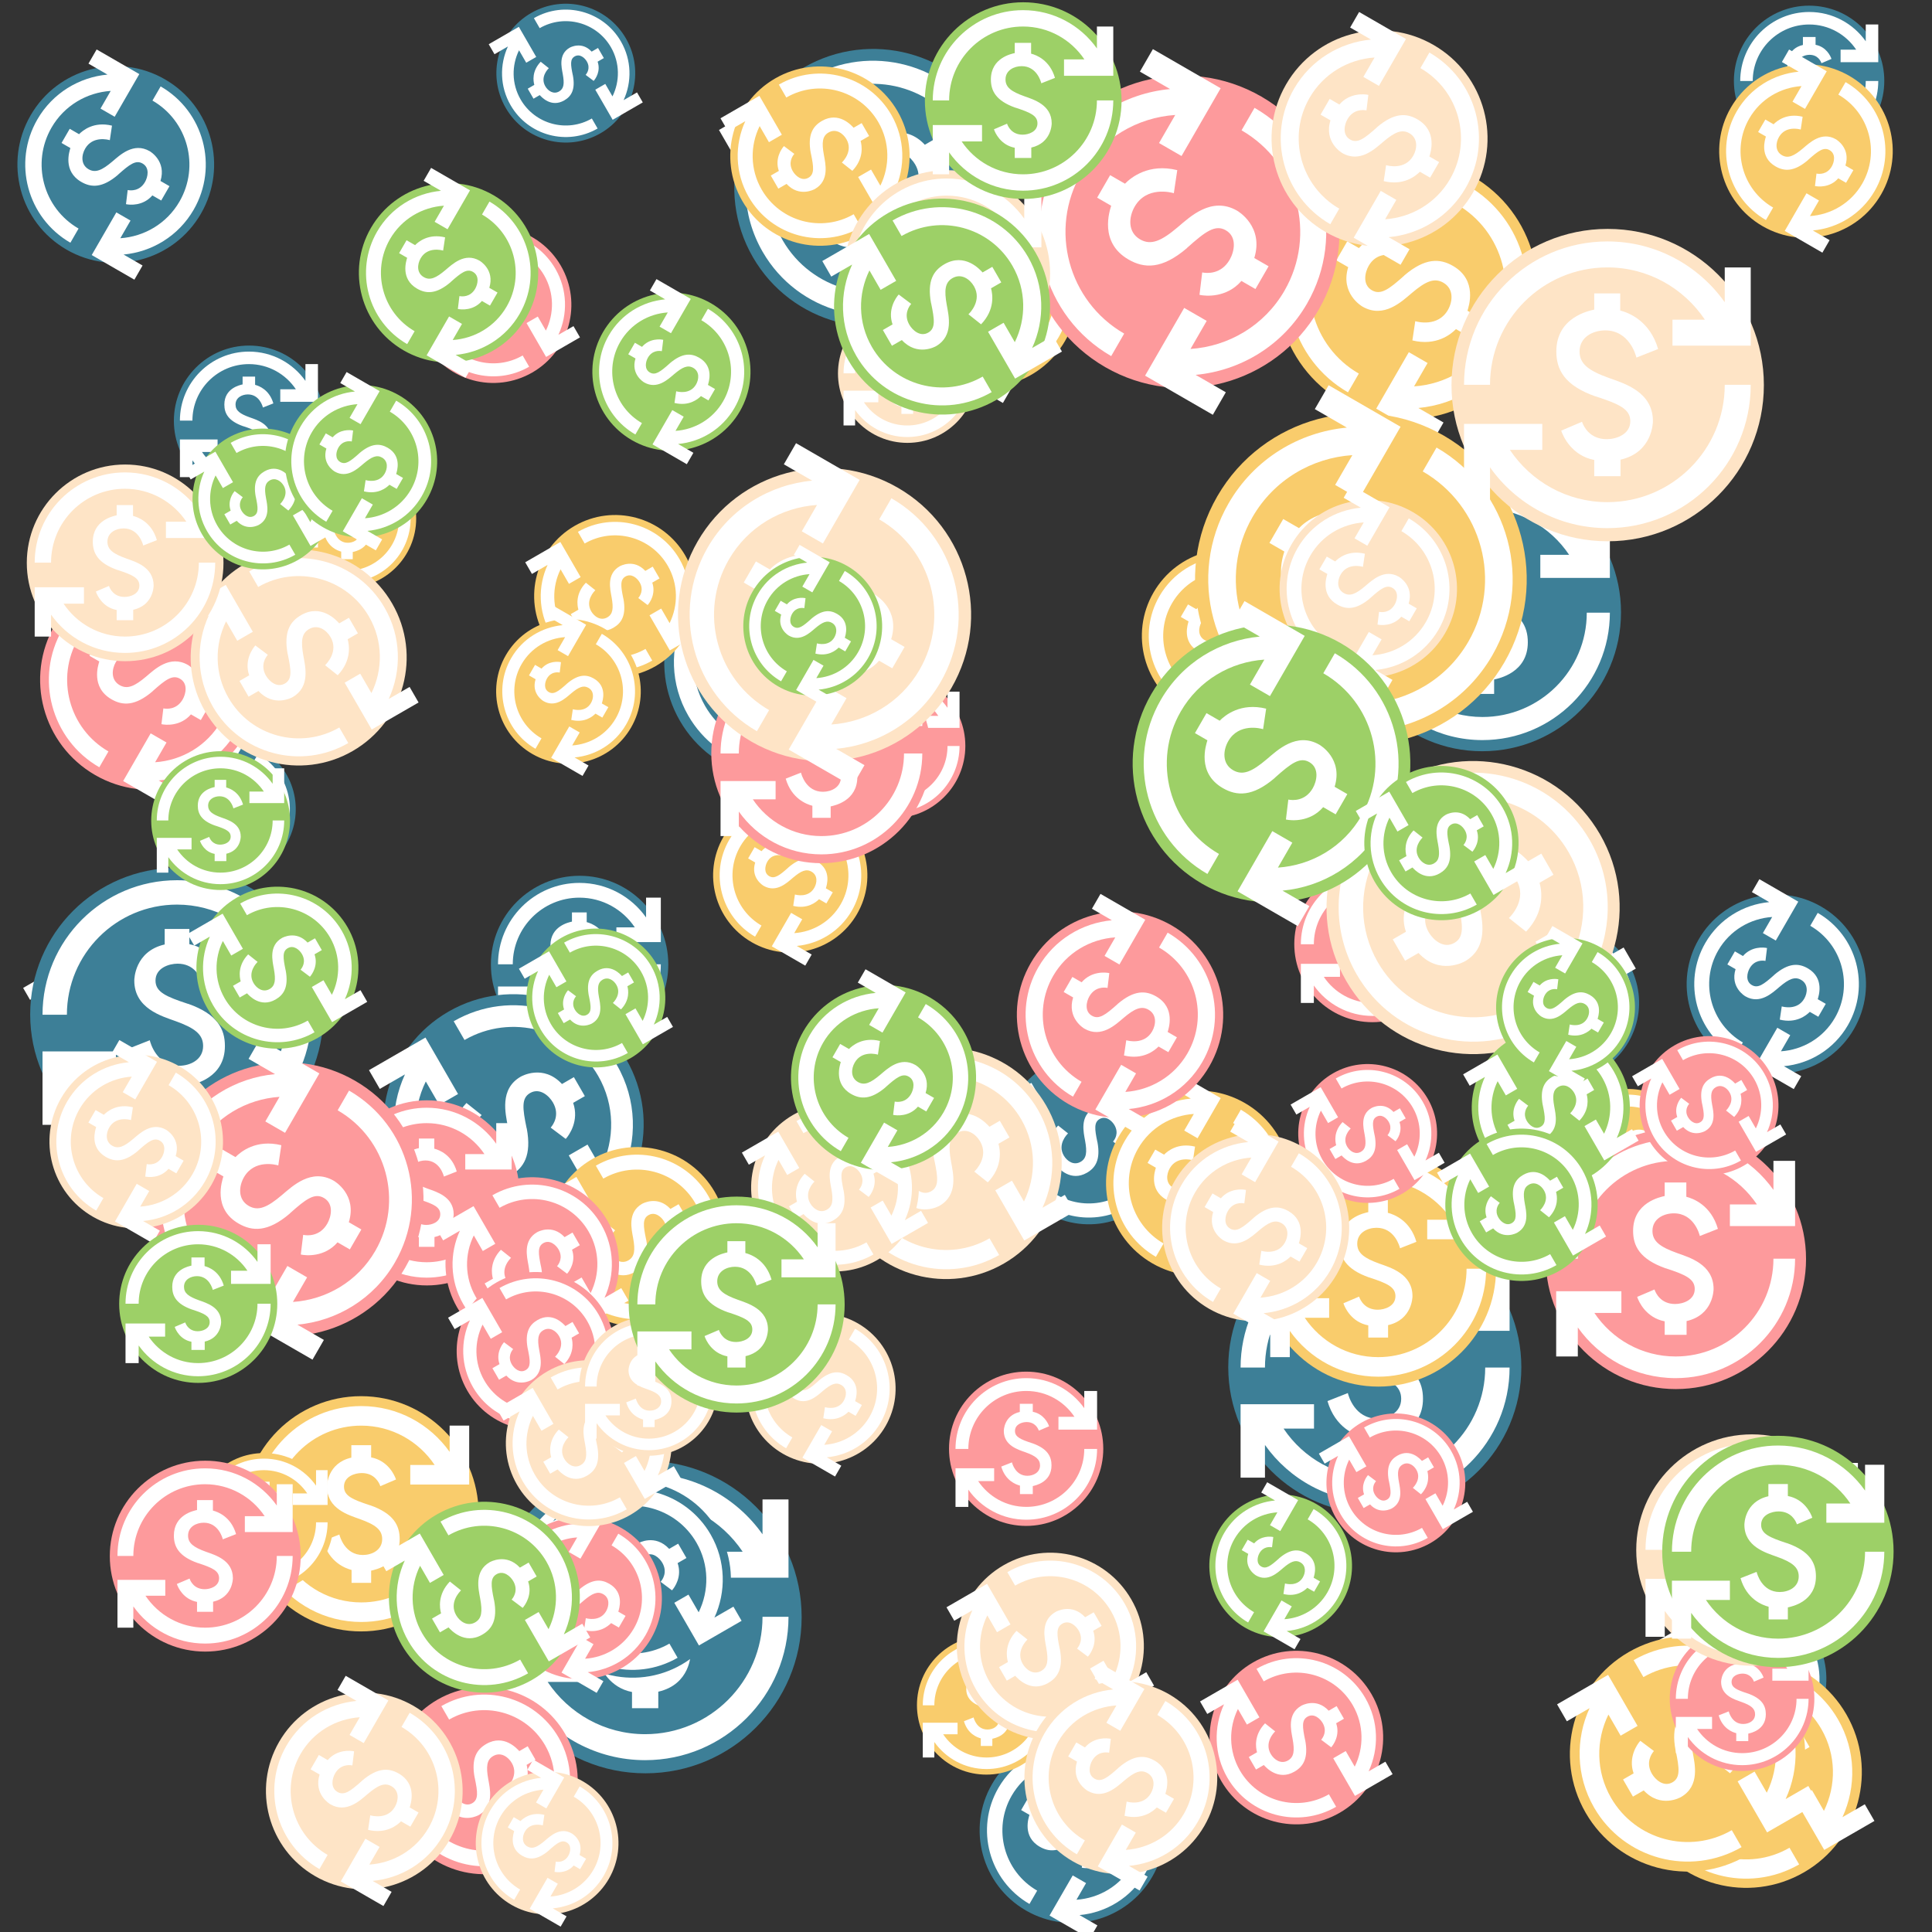
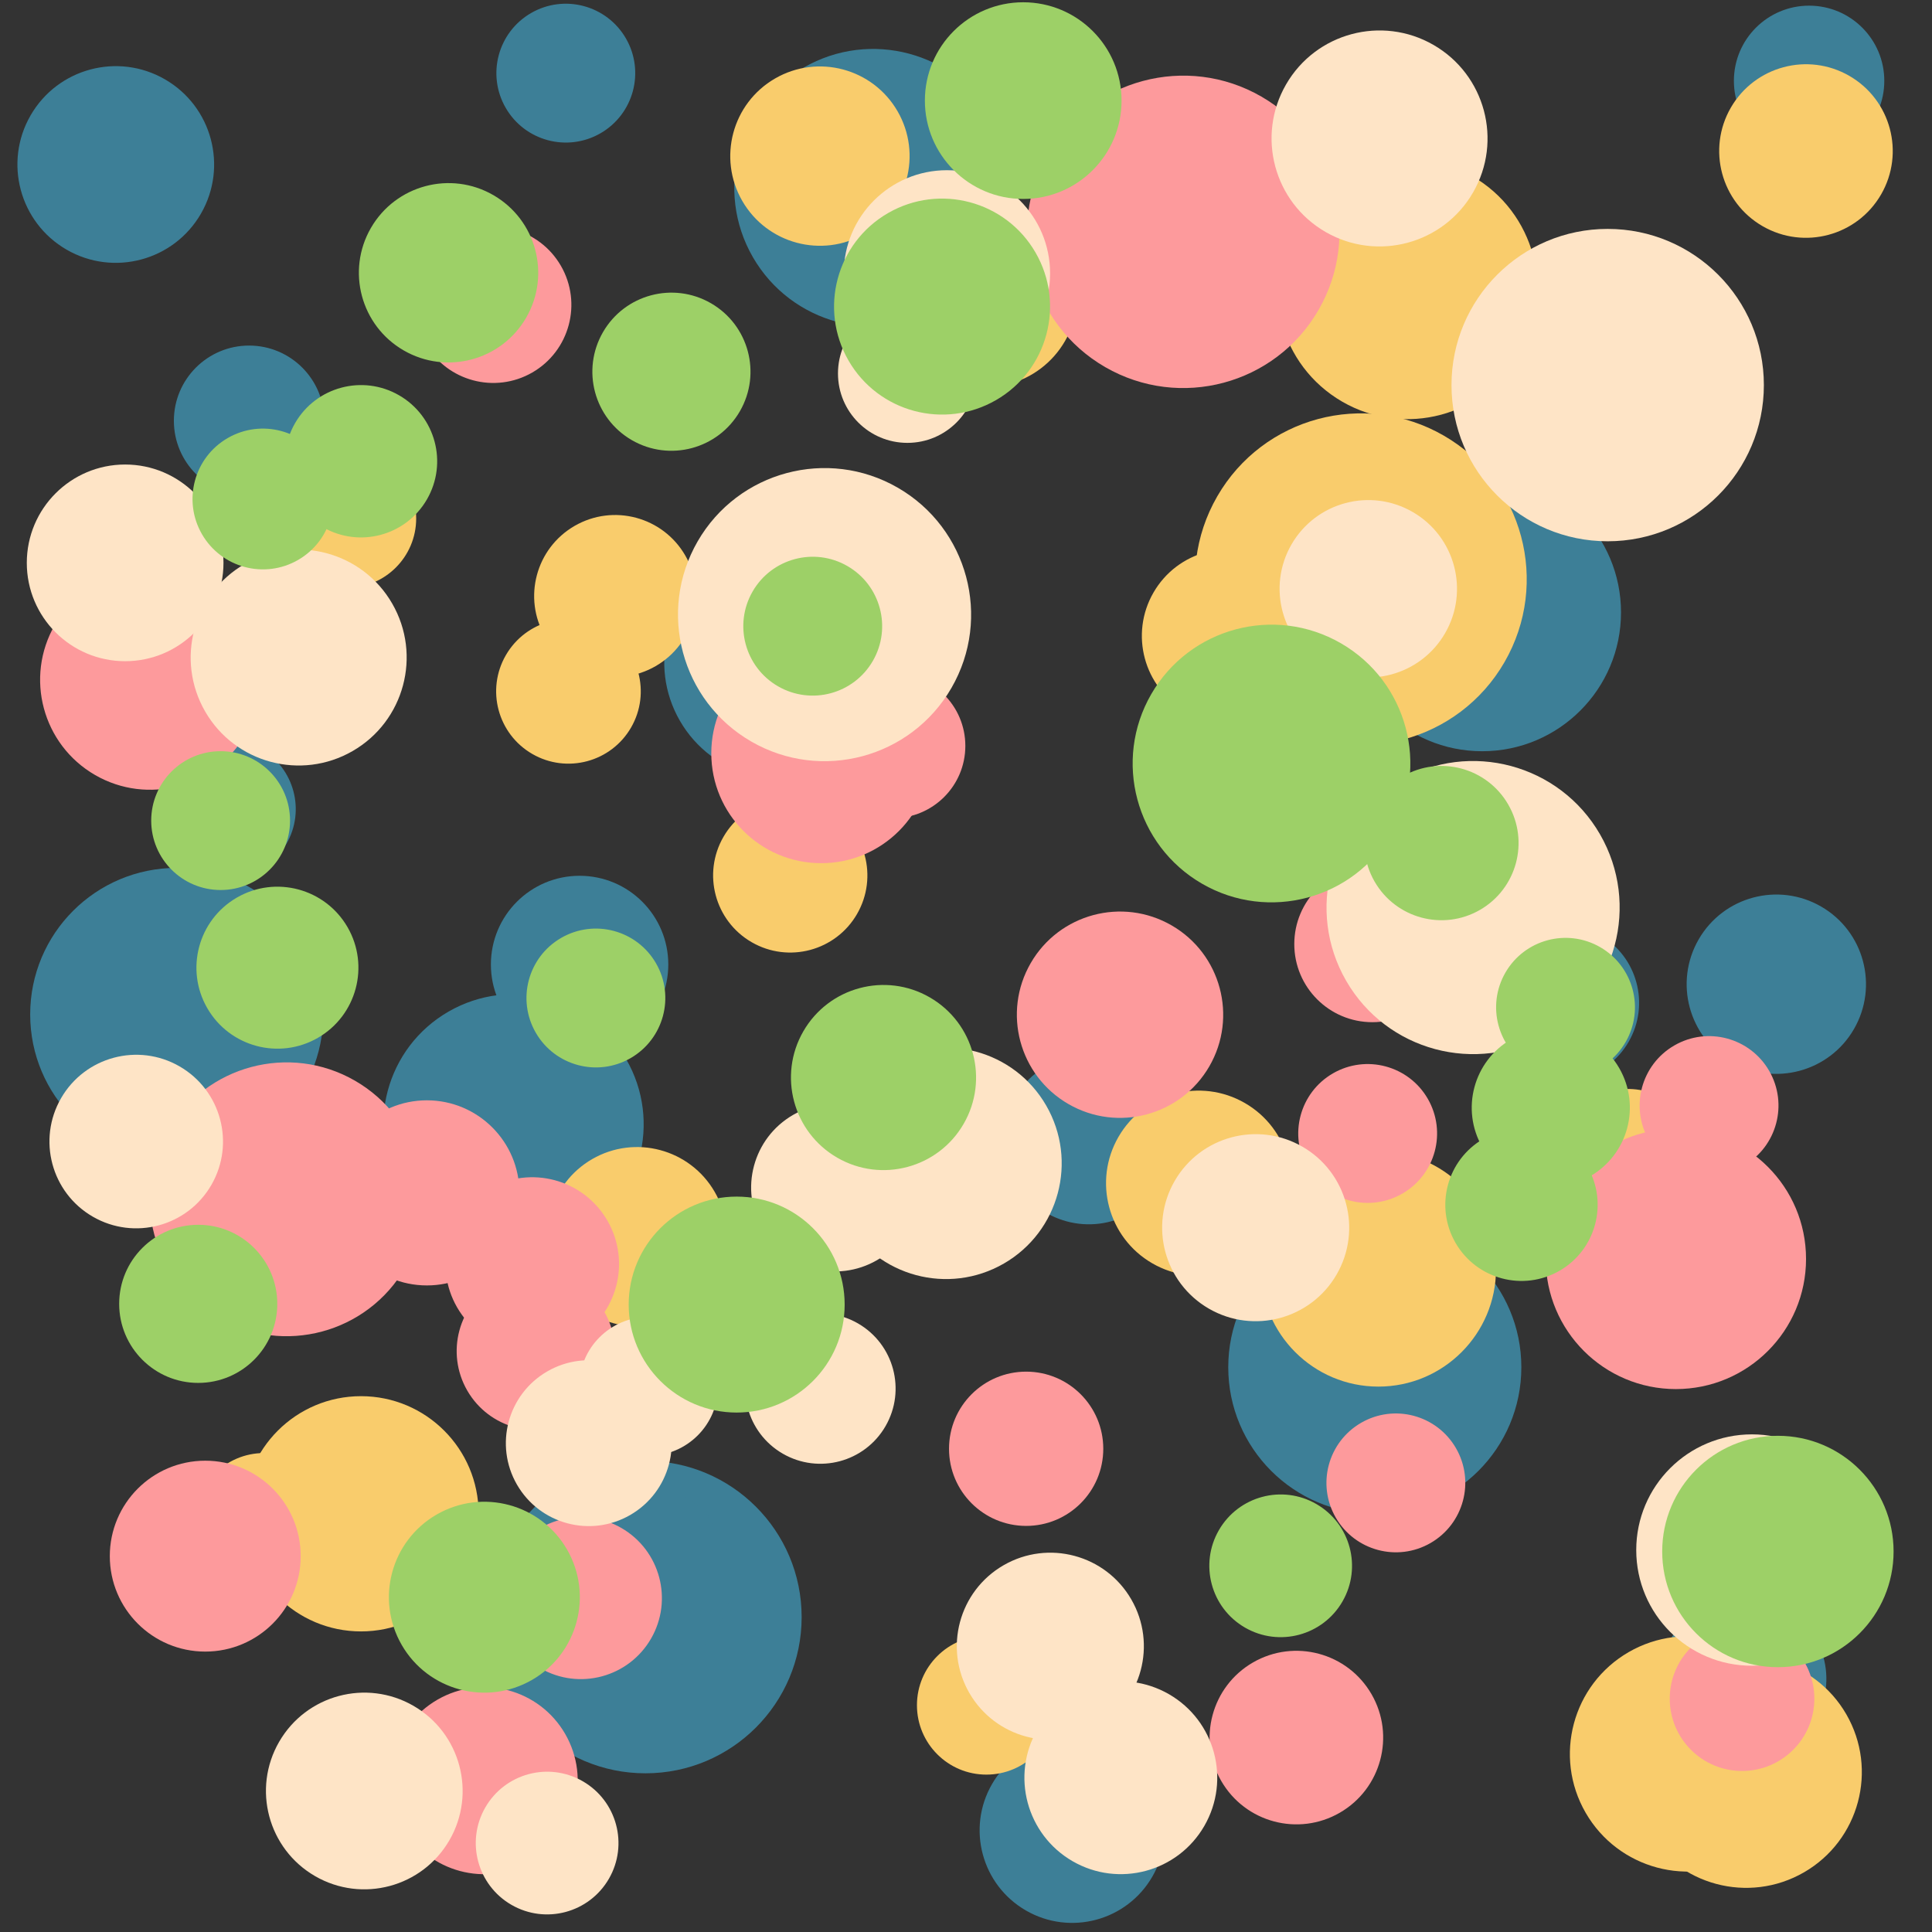
<svg xmlns="http://www.w3.org/2000/svg" viewBox="0 0 1024 1024">
  <rect x="0" y="0" width="1024" height="1024" fill="#333333" stroke="none" />
  <defs>
    <g id="asset21" desc="Material Icons (Apache 2.0)/UI Actions/currency exchange">
-       <path d="m550 474 c-76 -25 -113 -41 -113 -81 0 -44 47 -59 77 -59 56 0 76 42 81 57 L663 362 C657 343 628 280 555 266 V213 H469 V267 C364 291 363 389 363 393 c0 97 96 124 143 141 67 24 97 46 97 87 0 48 -45 69 -84 69 -78 0 -100 -80 -102 -89 L346 629 c27 93 97 119 124 126 V811 h85 v-53 c17 -4 124 -25 124 -137 0 -59 -26 -111 -128 -147 zM128 896 H43 v-256 h256 v85 H193 c69 103 186 171 319 171 212 0 384 -172 384 -384 h85 C981 771 771 981 512 981 353 981 213 902 128 782 ZM43 512 C43 253 253 43 512 43 c159 0 299 79 384 199 V128 h85 V384 H725 V299 h106 C762 196 645 128 512 128 300 128 128 300 128 512 Z" />
-     </g>
+       </g>
    <g id="asset21_coin">
      <circle cx="511" cy="511" r="511" />
      <use href="#asset21" fill="#FFF" />
    </g>
    <g id="bitcoinArt0">
      <use href="#asset21_coin" fill="#3D7F97" transform="translate(519,921) scale(0.096, 0.096) rotate(1920, 512, 512)" />
      <use href="#asset21_coin" fill="#3D7F97" transform="translate(260,464) scale(0.092, 0.092) rotate(2700, 512, 512)" />
      <use href="#asset21_coin" fill="#3D7F97" transform="translate(880,846) scale(0.086, 0.086) rotate(1140, 512, 512)" />
      <use href="#asset21_coin" fill="#3D7F97" transform="translate(17,498) scale(0.086, 0.086) rotate(1860, 512, 512)" />
      <use href="#asset21_coin" fill="#3D7F97" transform="translate(532,559) scale(0.088, 0.088) rotate(1140, 512, 512)" />
      <use href="#asset21_coin" fill="#3D7F97" transform="translate(651,647) scale(0.152, 0.152) rotate(2520, 512, 512)" />
      <use href="#asset21_coin" fill="#3D7F97" transform="translate(259,774) scale(0.162, 0.162) rotate(1260, 512, 512)" />
      <use href="#asset21_coin" fill="#3D7F97" transform="translate(352,289) scale(0.121, 0.121) rotate(1320, 512, 512)" />
      <use href="#asset21_coin" fill="#3D7F97" transform="translate(83,392) scale(0.072, 0.072) rotate(1560, 512, 512)" />
      <use href="#asset21_coin" fill="#3D7F97" transform="translate(203,527) scale(0.135, 0.135) rotate(60, 512, 512)" />
      <use href="#asset21_coin" fill="#3D7F97" transform="translate(712,251) scale(0.144, 0.144) rotate(3240, 512, 512)" />
      <use href="#asset21_coin" fill="#3D7F97" transform="translate(919,3) scale(0.078, 0.078) rotate(0, 512, 512)" />
      <use href="#asset21_coin" fill="#3D7F97" transform="translate(263,2) scale(0.072, 0.072) rotate(420, 512, 512)" />
      <use href="#asset21_coin" fill="#3D7F97" transform="translate(786,490) scale(0.081, 0.081) rotate(300, 512, 512)" />
      <use href="#asset21_coin" fill="#3D7F97" transform="translate(283,785) scale(0.102, 0.102) rotate(2940, 512, 512)" />
      <use href="#asset21_coin" fill="#3D7F97" transform="translate(16,460) scale(0.152, 0.152) rotate(720, 512, 512)" />
      <use href="#asset21_coin" fill="#3D7F97" transform="translate(92,183) scale(0.078, 0.078) rotate(2340, 512, 512)" />
      <use href="#asset21_coin" fill="#3D7F97" transform="translate(583,71) scale(0.102, 0.102) rotate(3120, 512, 512)" />
      <use href="#asset21_coin" fill="#3D7F97" transform="translate(9,35) scale(0.102, 0.102) rotate(1200, 512, 512)" />
      <use href="#asset21_coin" fill="#3D7F97" transform="translate(894,474) scale(0.093, 0.093) rotate(2100, 512, 512)" />
      <use href="#asset21_coin" fill="#3D7F97" transform="translate(389,26) scale(0.144, 0.144) rotate(420, 512, 512)" />
      <use href="#asset21_coin" fill="#F9CC6C" transform="translate(521,18) scale(0.072, 0.072) rotate(1140, 512, 512)" />
      <use href="#asset21_coin" fill="#F9CC6C" transform="translate(825,577) scale(0.074, 0.074) rotate(600, 512, 512)" />
      <use href="#asset21_coin" fill="#F9CC6C" transform="translate(668,610) scale(0.122, 0.122) rotate(1980, 512, 512)" />
      <use href="#asset21_coin" fill="#F9CC6C" transform="translate(283,273) scale(0.084, 0.084) rotate(780, 512, 512)" />
      <use href="#asset21_coin" fill="#F9CC6C" transform="translate(114,575) scale(0.072, 0.072) rotate(2880, 512, 512)" />
      <use href="#asset21_coin" fill="#F9CC6C" transform="translate(387,35) scale(0.093, 0.093) rotate(960, 512, 512)" />
      <use href="#asset21_coin" fill="#F9CC6C" transform="translate(677,84) scale(0.135, 0.135) rotate(3540, 512, 512)" />
      <use href="#asset21_coin" fill="#F9CC6C" transform="translate(864,878) scale(0.120, 0.120) rotate(2580, 512, 512)" />
      <use href="#asset21_coin" fill="#F9CC6C" transform="translate(605,291) scale(0.090, 0.090) rotate(3000, 512, 512)" />
      <use href="#asset21_coin" fill="#F9CC6C" transform="translate(586,578) scale(0.096, 0.096) rotate(120, 512, 512)" />
      <use href="#asset21_coin" fill="#F9CC6C" transform="translate(911,34) scale(0.090, 0.090) rotate(1200, 512, 512)" />
      <use href="#asset21_coin" fill="#F9CC6C" transform="translate(129,740) scale(0.122, 0.122) rotate(2520, 512, 512)" />
      <use href="#asset21_coin" fill="#F9CC6C" transform="translate(486,867) scale(0.072, 0.072) rotate(0, 512, 512)" />
      <use href="#asset21_coin" fill="#F9CC6C" transform="translate(147,238) scale(0.072, 0.072) rotate(2520, 512, 512)" />
      <use href="#asset21_coin" fill="#F9CC6C" transform="translate(832,867) scale(0.122, 0.122) rotate(2400, 512, 512)" />
      <use href="#asset21_coin" fill="#F9CC6C" transform="translate(633,219) scale(0.172, 0.172) rotate(2280, 512, 512)" />
      <use href="#asset21_coin" fill="#F9CC6C" transform="translate(263,328) scale(0.075, 0.075) rotate(3180, 512, 512)" />
      <use href="#asset21_coin" fill="#F9CC6C" transform="translate(473,107) scale(0.096, 0.096) rotate(3540, 512, 512)" />
      <use href="#asset21_coin" fill="#F9CC6C" transform="translate(290,608) scale(0.093, 0.093) rotate(420, 512, 512)" />
      <use href="#asset21_coin" fill="#F9CC6C" transform="translate(103,770) scale(0.072, 0.072) rotate(1620, 512, 512)" />
      <use href="#asset21_coin" fill="#F9CC6C" transform="translate(378,423) scale(0.080, 0.080) rotate(1020, 512, 512)" />
      <use href="#asset21_coin" fill="#FD9A9C" transform="translate(265,804) scale(0.084, 0.084) rotate(1740, 512, 512)" />
      <use href="#asset21_coin" fill="#FD9A9C" transform="translate(435,357) scale(0.075, 0.075) rotate(2520, 512, 512)" />
      <use href="#asset21_coin" fill="#FD9A9C" transform="translate(703,749) scale(0.072, 0.072) rotate(2760, 512, 512)" />
      <use href="#asset21_coin" fill="#FD9A9C" transform="translate(544,40) scale(0.162, 0.162) rotate(480, 512, 512)" />
      <use href="#asset21_coin" fill="#FD9A9C" transform="translate(539,483) scale(0.107, 0.107) rotate(660, 512, 512)" />
      <use href="#asset21_coin" fill="#FD9A9C" transform="translate(220,120) scale(0.081, 0.081) rotate(1320, 512, 512)" />
      <use href="#asset21_coin" fill="#FD9A9C" transform="translate(58,774) scale(0.099, 0.099) rotate(3420, 512, 512)" />
      <use href="#asset21_coin" fill="#FD9A9C" transform="translate(177,583) scale(0.096, 0.096) rotate(2700, 512, 512)" />
      <use href="#asset21_coin" fill="#FD9A9C" transform="translate(377,341) scale(0.114, 0.114) rotate(720, 512, 512)" />
      <use href="#asset21_coin" fill="#FD9A9C" transform="translate(503,727) scale(0.080, 0.080) rotate(2520, 512, 512)" />
      <use href="#asset21_coin" fill="#FD9A9C" transform="translate(236,624) scale(0.090, 0.090) rotate(2580, 512, 512)" />
      <use href="#asset21_coin" fill="#FD9A9C" transform="translate(688,564) scale(0.072, 0.072) rotate(420, 512, 512)" />
      <use href="#asset21_coin" fill="#FD9A9C" transform="translate(641,875) scale(0.090, 0.090) rotate(780, 512, 512)" />
      <use href="#asset21_coin" fill="#FD9A9C" transform="translate(885,862) scale(0.075, 0.075) rotate(1080, 512, 512)" />
      <use href="#asset21_coin" fill="#FD9A9C" transform="translate(819,598) scale(0.135, 0.135) rotate(1260, 512, 512)" />
      <use href="#asset21_coin" fill="#FD9A9C" transform="translate(242,674) scale(0.082, 0.082) rotate(2760, 512, 512)" />
      <use href="#asset21_coin" fill="#FD9A9C" transform="translate(686,459) scale(0.081, 0.081) rotate(3240, 512, 512)" />
      <use href="#asset21_coin" fill="#FD9A9C" transform="translate(79,563) scale(0.142, 0.142) rotate(840, 512, 512)" />
      <use href="#asset21_coin" fill="#FD9A9C" transform="translate(21,302) scale(0.114, 0.114) rotate(840, 512, 512)" />
      <use href="#asset21_coin" fill="#FD9A9C" transform="translate(869,549) scale(0.072, 0.072) rotate(2040, 512, 512)" />
      <use href="#asset21_coin" fill="#FD9A9C" transform="translate(207,894) scale(0.097, 0.097) rotate(960, 512, 512)" />
      <use href="#asset21_coin" fill="#FEE4C6" transform="translate(26,559) scale(0.090, 0.090) rotate(3360, 512, 512)" />
      <use href="#asset21_coin" fill="#FEE4C6" transform="translate(444,161) scale(0.072, 0.072) rotate(3060, 512, 512)" />
      <use href="#asset21_coin" fill="#FEE4C6" transform="translate(678,265) scale(0.092, 0.092) rotate(1920, 512, 512)" />
      <use href="#asset21_coin" fill="#FEE4C6" transform="translate(674,16) scale(0.112, 0.112) rotate(300, 512, 512)" />
      <use href="#asset21_coin" fill="#FEE4C6" transform="translate(507,823) scale(0.097, 0.097) rotate(420, 512, 512)" />
      <use href="#asset21_coin" fill="#FEE4C6" transform="translate(101,291) scale(0.112, 0.112) rotate(3480, 512, 512)" />
      <use href="#asset21_coin" fill="#FEE4C6" transform="translate(616,601) scale(0.097, 0.097) rotate(2100, 512, 512)" />
      <use href="#asset21_coin" fill="#FEE4C6" transform="translate(141,897) scale(0.102, 0.102) rotate(300, 512, 512)" />
      <use href="#asset21_coin" fill="#FEE4C6" transform="translate(543,891) scale(0.100, 0.100) rotate(300, 512, 512)" />
      <use href="#asset21_coin" fill="#FEE4C6" transform="translate(395,696) scale(0.078, 0.078) rotate(2100, 512, 512)" />
      <use href="#asset21_coin" fill="#FEE4C6" transform="translate(359,248) scale(0.152, 0.152) rotate(2640, 512, 512)" />
      <use href="#asset21_coin" fill="#FEE4C6" transform="translate(867,760) scale(0.120, 0.120) rotate(1980, 512, 512)" />
      <use href="#asset21_coin" fill="#FEE4C6" transform="translate(440,555) scale(0.120, 0.120) rotate(3480, 512, 512)" />
      <use href="#asset21_coin" fill="#FEE4C6" transform="translate(14,246) scale(0.102, 0.102) rotate(3060, 512, 512)" />
      <use href="#asset21_coin" fill="#FEE4C6" transform="translate(447,90) scale(0.107, 0.107) rotate(1980, 512, 512)" />
      <use href="#asset21_coin" fill="#FEE4C6" transform="translate(268,721) scale(0.086, 0.086) rotate(3300, 512, 512)" />
      <use href="#asset21_coin" fill="#FEE4C6" transform="translate(398,585) scale(0.087, 0.087) rotate(1140, 512, 512)" />
      <use href="#asset21_coin" fill="#FEE4C6" transform="translate(307,698) scale(0.072, 0.072) rotate(3240, 512, 512)" />
      <use href="#asset21_coin" fill="#FEE4C6" transform="translate(769,121) scale(0.162, 0.162) rotate(1980, 512, 512)" />
      <use href="#asset21_coin" fill="#FEE4C6" transform="translate(252,939) scale(0.074, 0.074) rotate(3000, 512, 512)" />
      <use href="#asset21_coin" fill="#FEE4C6" transform="translate(703,403) scale(0.152, 0.152) rotate(2760, 512, 512)" />
      <use href="#asset21_coin" fill="#9DD067" transform="translate(190,97) scale(0.093, 0.093) rotate(3000, 512, 512)" />
      <use href="#asset21_coin" fill="#9DD067" transform="translate(102,227) scale(0.073, 0.073) rotate(3480, 512, 512)" />
      <use href="#asset21_coin" fill="#9DD067" transform="translate(780,545) scale(0.082, 0.082) rotate(2760, 512, 512)" />
      <use href="#asset21_coin" fill="#9DD067" transform="translate(333,634) scale(0.112, 0.112) rotate(3420, 512, 512)" />
      <use href="#asset21_coin" fill="#9DD067" transform="translate(206,796) scale(0.099, 0.099) rotate(1500, 512, 512)" />
      <use href="#asset21_coin" fill="#9DD067" transform="translate(766,598) scale(0.079, 0.079) rotate(600, 512, 512)" />
      <use href="#asset21_coin" fill="#9DD067" transform="translate(279,492) scale(0.072, 0.072) rotate(1320, 512, 512)" />
      <use href="#asset21_coin" fill="#9DD067" transform="translate(80,398) scale(0.072, 0.072) rotate(900, 512, 512)" />
      <use href="#asset21_coin" fill="#9DD067" transform="translate(419,522) scale(0.096, 0.096) rotate(3360, 512, 512)" />
      <use href="#asset21_coin" fill="#9DD067" transform="translate(600,331) scale(0.144, 0.144) rotate(1200, 512, 512)" />
      <use href="#asset21_coin" fill="#9DD067" transform="translate(641,792) scale(0.074, 0.074) rotate(2820, 512, 512)" />
      <use href="#asset21_coin" fill="#9DD067" transform="translate(490,1) scale(0.102, 0.102) rotate(1980, 512, 512)" />
      <use href="#asset21_coin" fill="#9DD067" transform="translate(793,497) scale(0.072, 0.072) rotate(1380, 512, 512)" />
      <use href="#asset21_coin" fill="#9DD067" transform="translate(63,649) scale(0.082, 0.082) rotate(180, 512, 512)" />
      <use href="#asset21_coin" fill="#9DD067" transform="translate(314,155) scale(0.082, 0.082) rotate(2100, 512, 512)" />
      <use href="#asset21_coin" fill="#9DD067" transform="translate(394,295) scale(0.072, 0.072) rotate(2460, 512, 512)" />
      <use href="#asset21_coin" fill="#9DD067" transform="translate(881,761) scale(0.120, 0.120) rotate(0, 512, 512)" />
      <use href="#asset21_coin" fill="#9DD067" transform="translate(151,204) scale(0.079, 0.079) rotate(1020, 512, 512)" />
      <use href="#asset21_coin" fill="#9DD067" transform="translate(723,406) scale(0.080, 0.080) rotate(2580, 512, 512)" />
      <use href="#asset21_coin" fill="#9DD067" transform="translate(442,105) scale(0.112, 0.112) rotate(3480, 512, 512)" />
      <use href="#asset21_coin" fill="#9DD067" transform="translate(104,470) scale(0.084, 0.084) rotate(2220, 512, 512)" />
    </g>
  </defs>
  <use href="#bitcoinArt0" />
</svg>